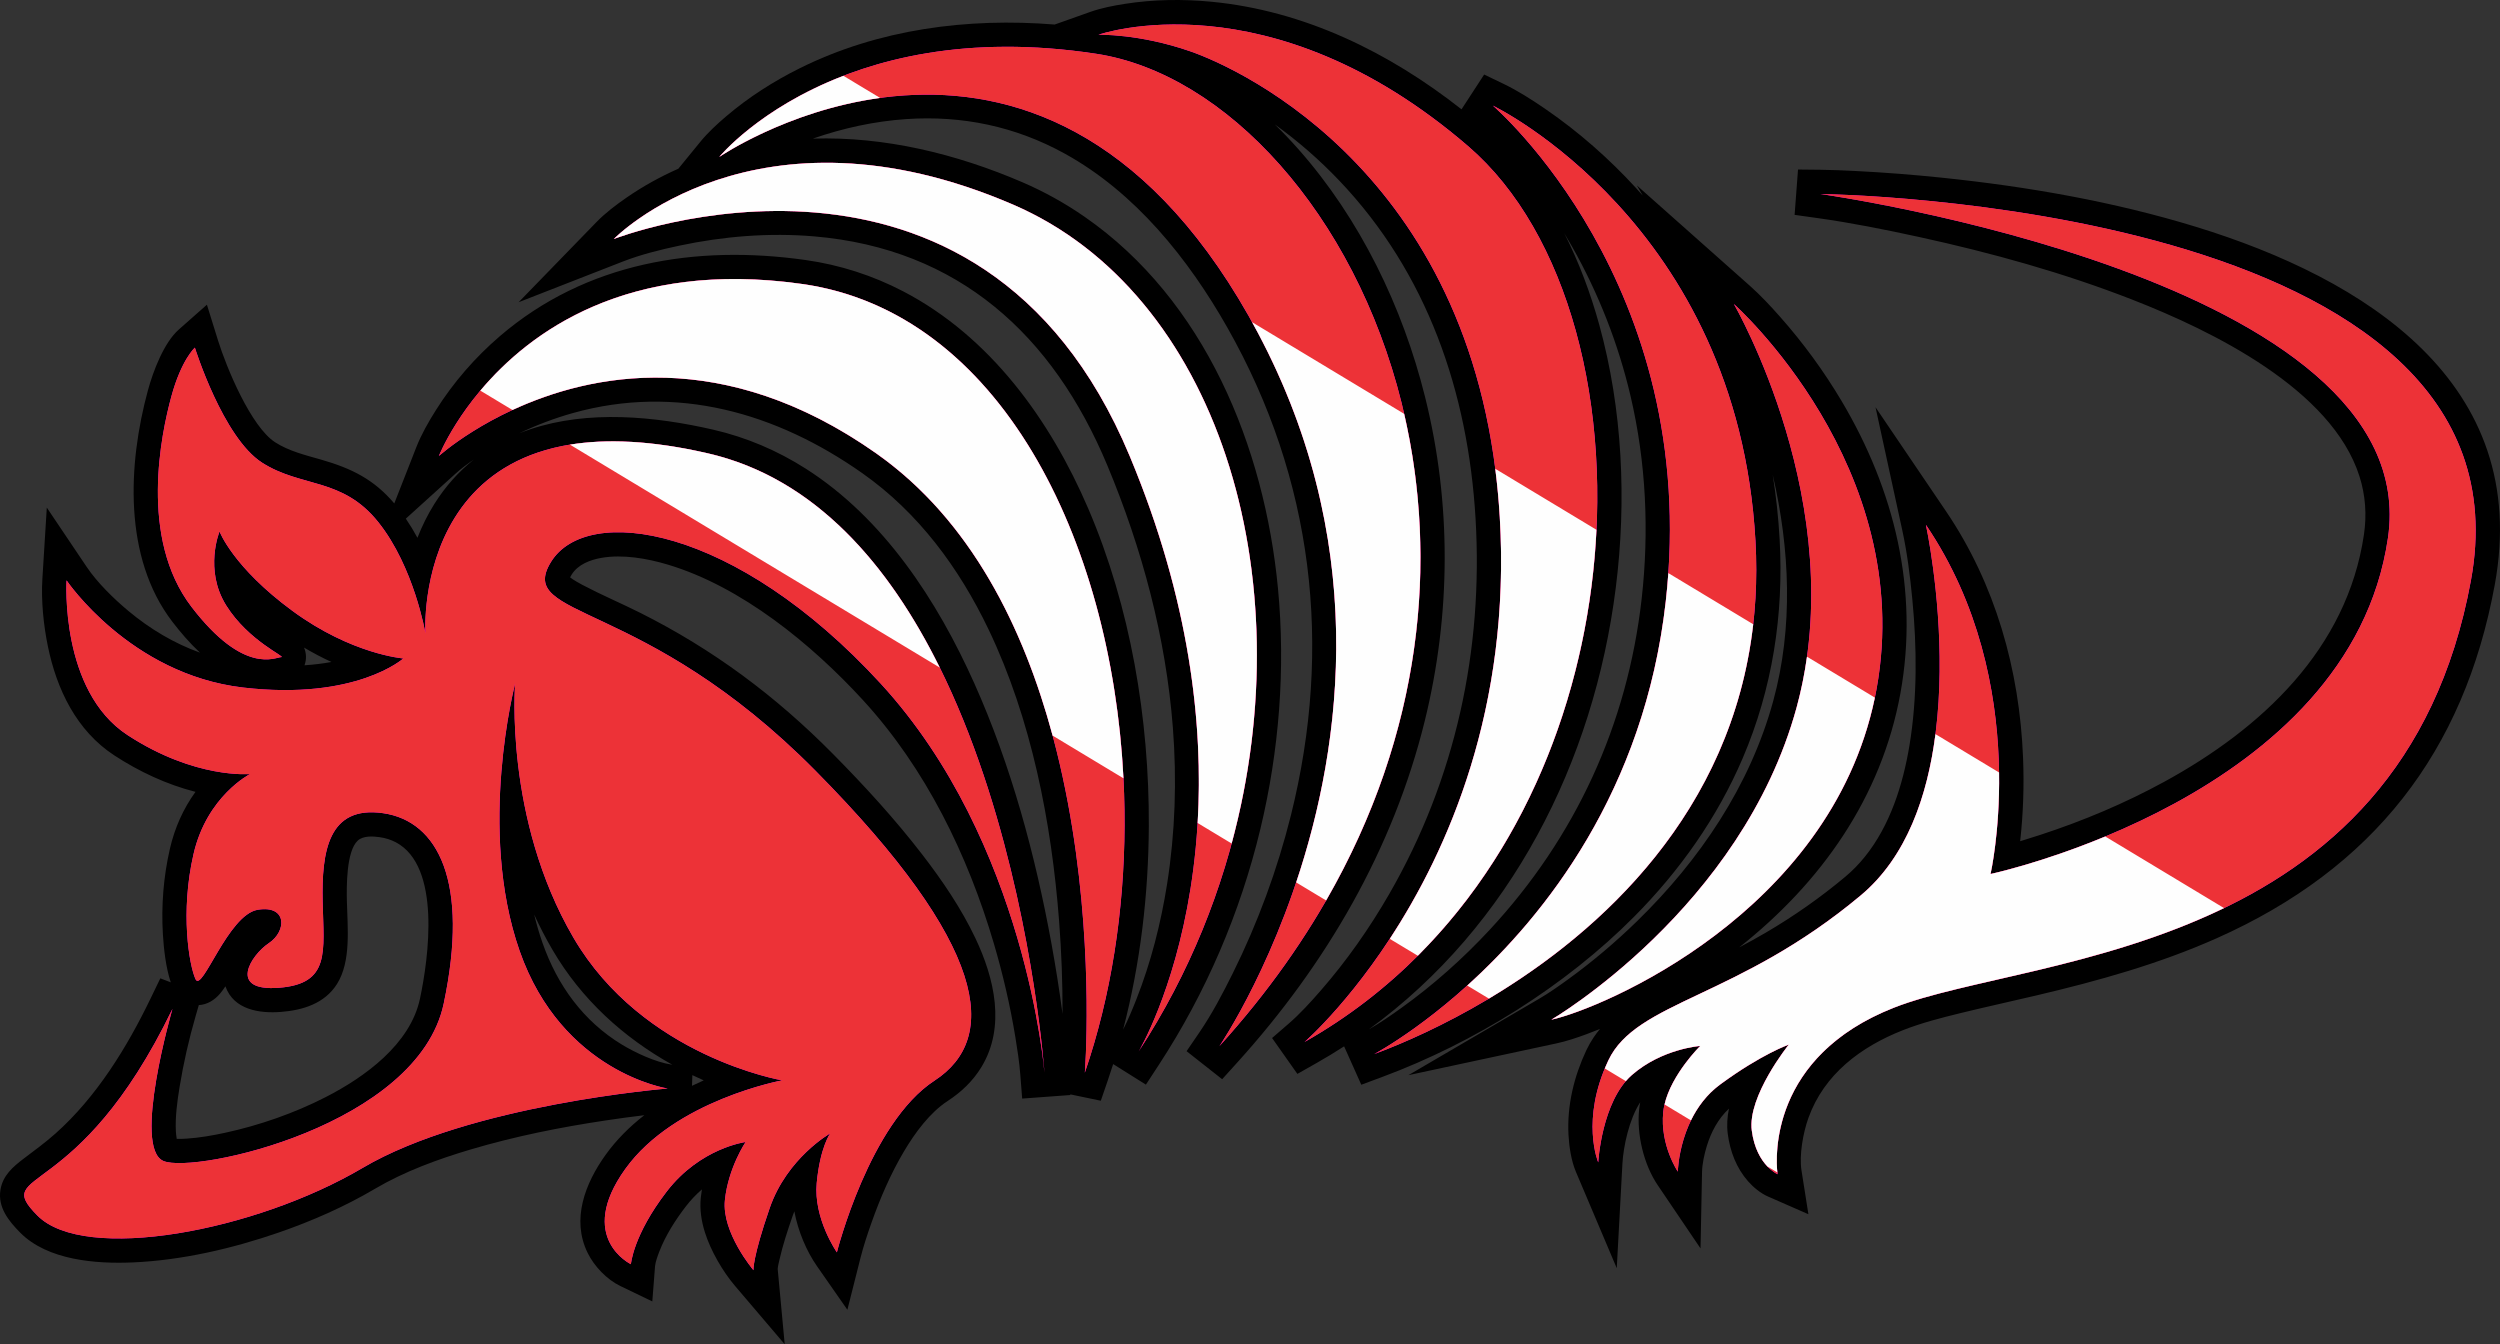
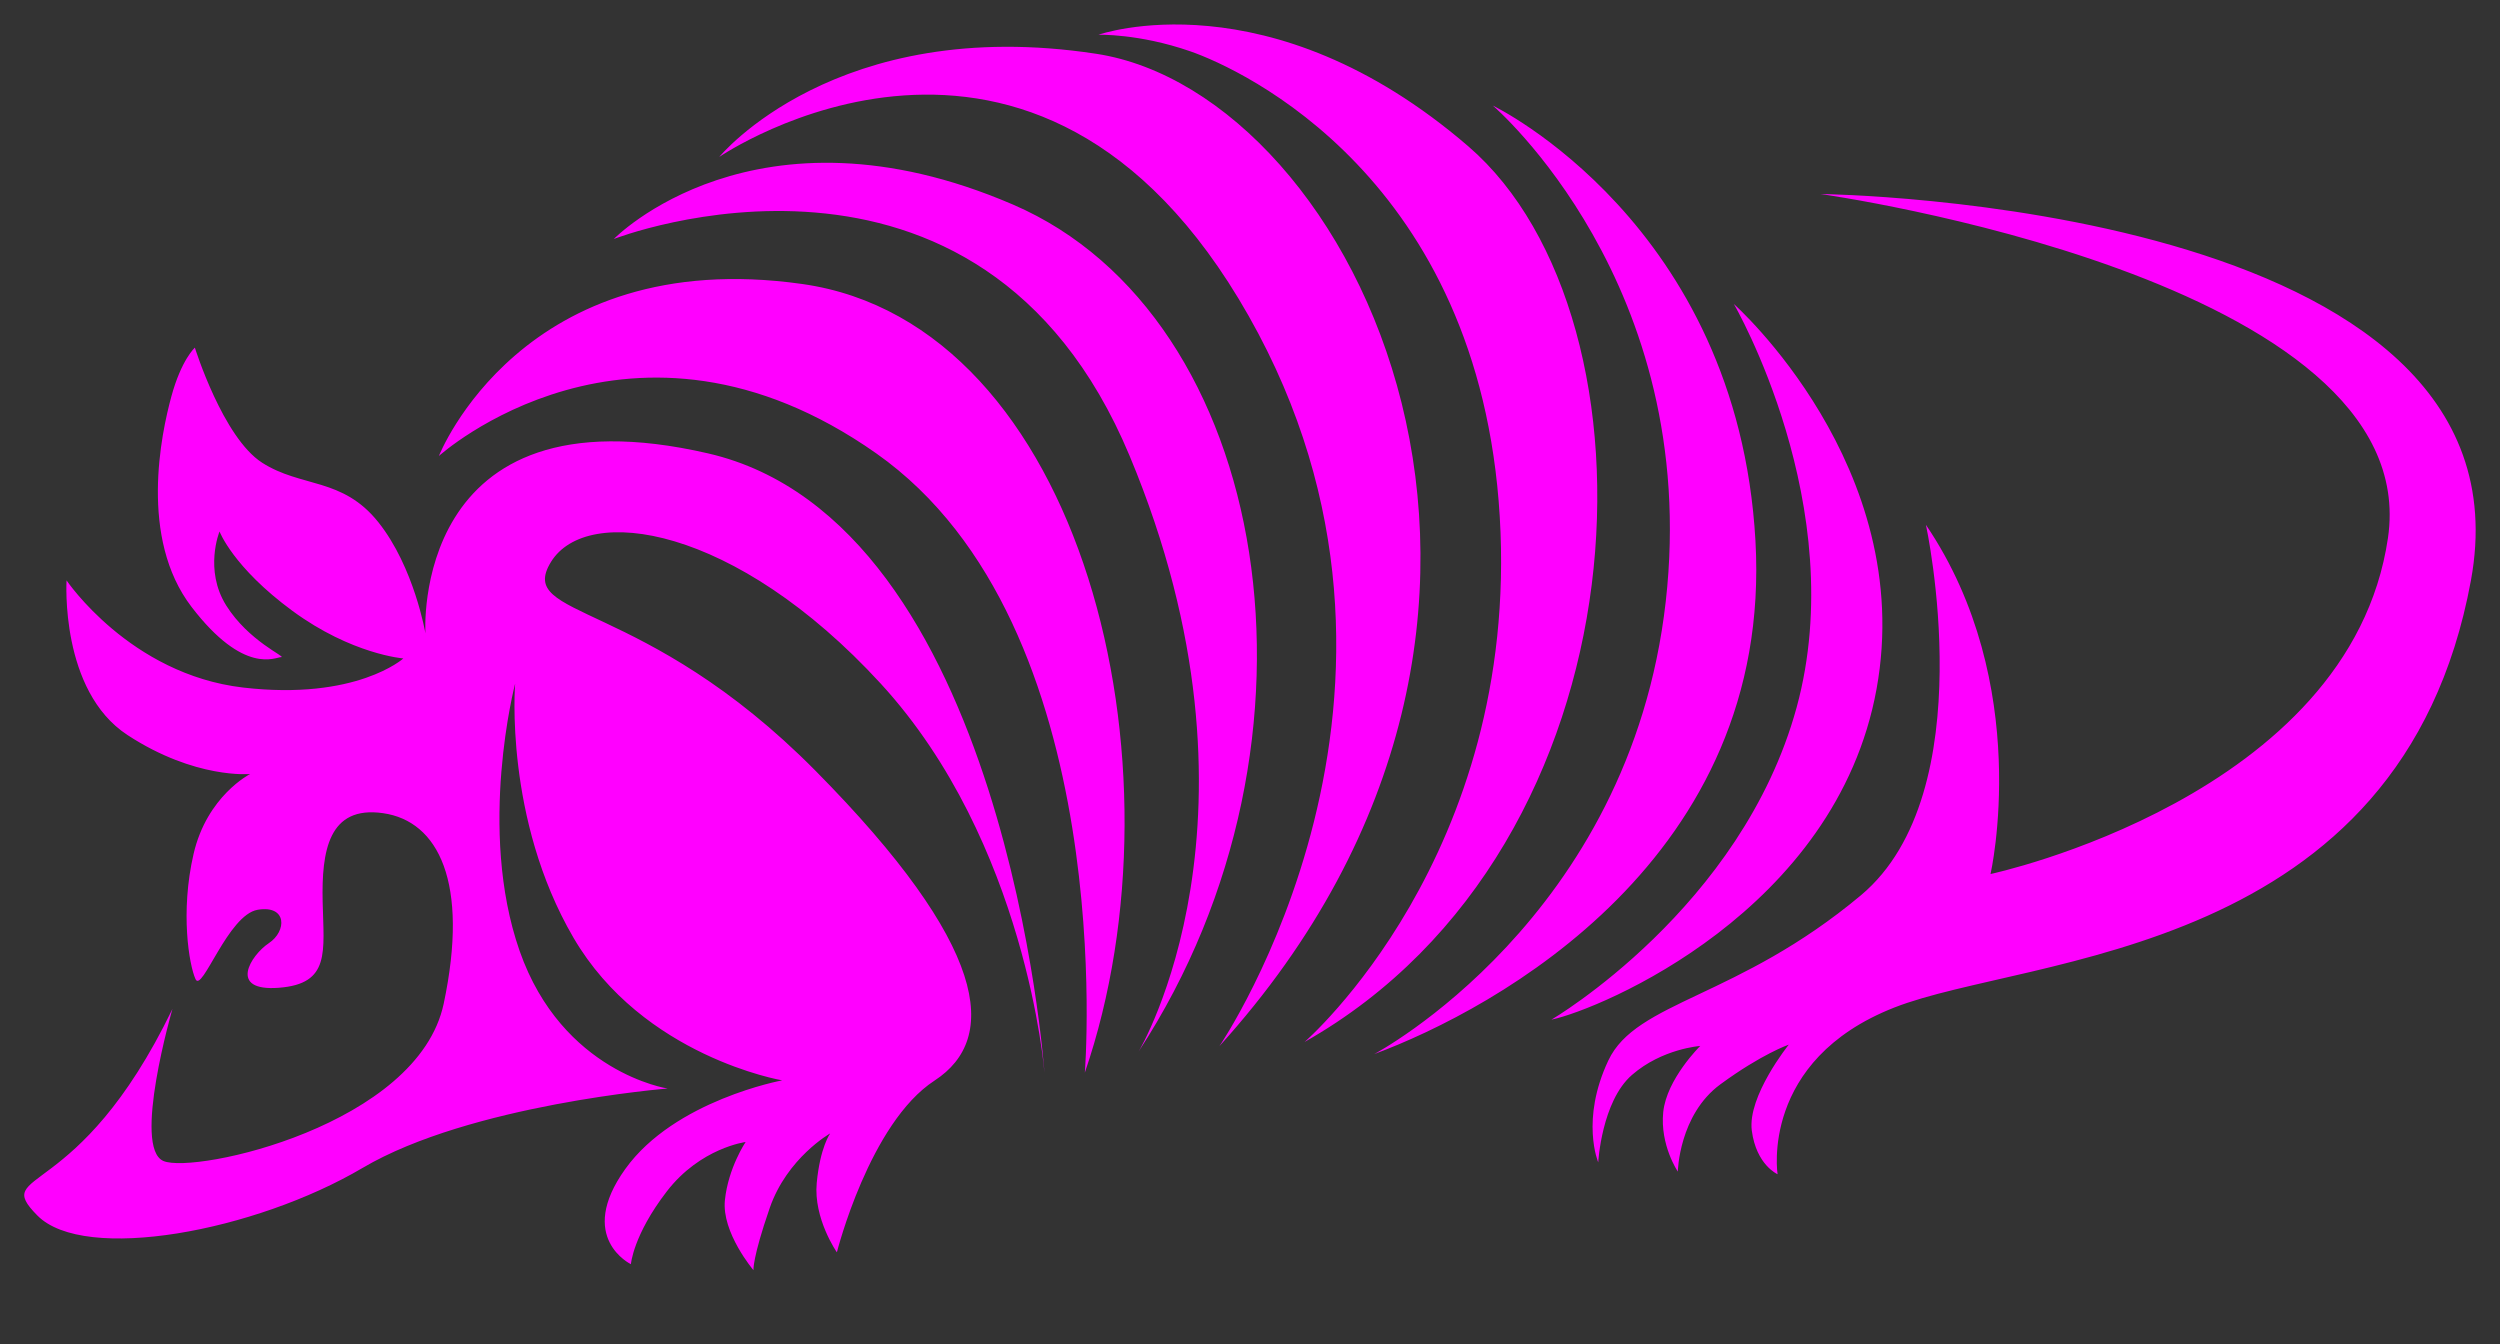
<svg xmlns="http://www.w3.org/2000/svg" version="1.1" id="Layer_1" x="0px" y="0px" width="445.542px" height="239.568px" viewBox="0 0 445.542 239.568" enable-background="new 0 0 445.542 239.568" xml:space="preserve">
  <rect x="0" y="0" width="445.542" height="239.568" fill="#333333" stroke="none" />
-   <path fill-rule="evenodd" clip-rule="evenodd" d="M198.384,189.639c-0.309,0.98-0.63,1.955-0.963,2.926l-1.238,3.604l-5.444-1.135  l0.008,0.12l-8.579,0.633l-0.335-4.288c-0.173-2.215-0.511-4.426-0.871-6.619c-0.924-5.626-2.214-11.198-3.822-16.667  c-4.642-15.791-12.161-31.261-23.361-43.46c-9.164-9.98-21.627-20.199-34.78-24.134c-3.662-1.095-8.021-1.863-11.824-1.196  c-1.994,0.35-4.183,1.176-5.294,2.979c-0.072,0.117-0.186,0.306-0.281,0.494c0.608,0.485,1.734,1.096,2.188,1.337  c3.357,1.775,6.866,3.255,10.262,4.957c13.01,6.517,24.17,14.831,34.391,25.168c5.631,5.695,11.065,11.623,15.953,17.973  c3.565,4.632,6.924,9.575,9.436,14.865c3.392,7.145,5.456,15.837,1.034,23.041c-1.498,2.438-3.563,4.407-5.952,5.962  c-3.231,2.104-5.876,5.738-7.819,9.018c-2.375,4.007-4.25,8.362-5.799,12.749c-0.729,2.064-1.421,4.156-1.957,6.279l-2.318,9.178  l-5.414-7.765c-1.888-2.707-3.374-6.24-4.039-9.776c-0.109,0.274-0.212,0.55-0.309,0.829c-0.887,2.566-1.753,5.176-2.351,7.826  c-0.096,0.426-0.283,1.15-0.307,1.613l1.25,13.421l-8.858-10.404c-2.207-2.592-4.323-6.26-5.352-9.507  c-0.636-2.005-0.963-4.118-0.745-6.22c0.051-0.488,0.118-0.978,0.2-1.467c-1.043,0.896-1.994,1.901-2.843,3.002  c-1.883,2.445-3.638,5.193-4.752,8.082c-0.284,0.738-0.687,1.834-0.755,2.585l-0.491,6.295l-5.691-2.743  c-2.411-1.162-4.635-3.486-5.818-5.877c-2.974-6.008-0.441-12.447,3.185-17.503c1.926-2.686,4.283-5.028,6.901-7.064  c-2.284,0.267-4.563,0.586-6.835,0.926c-8.101,1.21-16.19,2.831-24.047,5.16c-5.85,1.734-11.858,3.921-17.126,7.029  c-5.401,3.186-11.217,5.742-17.139,7.792c-8.25,2.855-17.294,4.955-26.033,5.33c-6.567,0.282-15.177-0.382-20.055-5.315  c-2.045-2.069-4.019-4.503-3.514-7.627c0.41-2.539,2.229-4.109,4.161-5.571c1.918-1.451,3.861-2.87,5.659-4.471  c7.308-6.511,12.719-15.321,16.944-24.069l1.728-3.578l1.864,0.715c-0.88-2.613-1.248-5.958-1.404-8.521  c-0.313-5.11,0.104-10.339,1.257-15.328c0.846-3.661,2.368-7.092,4.549-10.1c-5.144-1.316-10.044-3.607-14.478-6.504  c-6.727-4.395-10.259-11.78-11.829-19.441c-0.776-3.784-1.219-8.145-0.979-12.003l0.789-12.709l7.107,10.566  c1.889,2.808,4.814,5.663,7.411,7.833c3.846,3.215,8.138,5.779,12.78,7.45c-1.851-1.722-3.505-3.66-4.936-5.528  c-8.742-11.413-7.925-28.063-4.335-41.24c0.924-3.393,2.843-8.473,5.503-10.822l5.003-4.421l1.982,6.376  c1.502,4.833,5.875,15.386,10.191,18.151c2.474,1.584,5.354,2.272,8.144,3.072c5.462,1.567,9.437,3.528,13.076,7.819l3.928-10.022  c0.9-2.297,2.193-4.553,3.509-6.637c3.103-4.913,6.974-9.375,11.385-13.156c15.342-13.154,34.933-16.334,54.489-13.565  c6.083,0.861,11.938,2.743,17.386,5.581c15.509,8.076,26.202,22.929,32.971,38.695c7.549,17.584,10.896,37.549,10.804,56.632  c-0.058,12.129-1.501,24.436-4.58,36.235c0.897-1.749,1.662-3.614,2.368-5.406c2.593-6.583,4.363-13.539,5.466-20.521  c1.456-9.215,1.75-18.596,1.031-27.894c-1.243-16.077-5.478-31.87-11.68-46.724c-9.701-23.235-26.524-38.619-52.235-40.813  c-8.007-0.683-16.189-0.018-24.04,1.653c-3.376,0.719-6.884,1.586-10.101,2.843L92.43,53.86l13.865-14.275  c1.587-1.635,3.513-3.087,5.386-4.381c2.897-2,5.997-3.713,9.215-5.14l3.938-4.822c1.343-1.644,2.979-3.142,4.592-4.518  c3.965-3.383,8.425-6.233,13.088-8.552c14.053-6.989,29.92-9.046,45.448-7.799l6.338-2.249c1.971-0.699,4.126-1.116,6.19-1.439  c5.073-0.794,10.291-0.866,15.398-0.375c16.541,1.588,31.665,9.009,44.578,19.175l4.038-6.2l3.42,1.644  c2.638,1.268,5.173,2.903,7.583,4.56c5.859,4.028,11.258,8.782,16.06,14.024c0.4,0.437,0.796,0.877,1.188,1.32l-1.034-1.777  l20.15,17.893c1.942,1.726,3.73,3.657,5.449,5.602c4.083,4.618,7.749,9.64,10.896,14.94c9.418,15.856,13.798,33.731,10.47,52.057  c-3.372,18.571-14.142,33.758-28.722,45.287c1.598-0.841,3.181-1.713,4.739-2.627c4.989-2.924,9.727-6.247,14.162-9.958  c1.271-1.063,2.428-2.253,3.469-3.541c4.51-5.577,6.81-12.887,7.966-19.871c1.41-8.525,1.331-17.466,0.507-26.05  c-0.396-4.121-0.918-8.29-1.799-12.337l-4.759-21.87l12.557,18.528c8.822,13.018,13.107,28.291,13.736,43.919  c0.199,4.964,0.037,9.956-0.516,14.895c1.222-0.368,2.438-0.755,3.648-1.152c7.582-2.482,15.005-5.605,22.009-9.431  c17.334-9.468,32.61-23.65,35.613-44.077c0.517-3.511,0.277-6.99-0.8-10.376c-4.946-15.552-26.297-25.94-40.427-31.461  c-12.305-4.808-25.153-8.371-38.05-11.187c-6.017-1.313-12.076-2.529-18.177-3.382l-4.014-0.562l0.608-8.082l4.052,0.044  c2.057,0.023,4.112,0.114,6.166,0.217c5.166,0.258,10.323,0.665,15.467,1.199c15.25,1.584,30.601,4.254,45.271,8.763  c29.962,9.209,59.839,27.733,53.216,63.781c-5.496,29.913-21.771,50.615-49.546,62.99c-10.293,4.586-21.131,7.6-32.073,10.181  c-4.531,1.069-9.082,2.06-13.604,3.168c-3.442,0.844-6.938,1.738-10.239,3.036c-7.497,2.949-14.064,7.844-16.862,15.657  c-0.937,2.615-1.662,6.595-1.228,9.349l1.23,7.797l-7.229-3.167c-1.305-0.571-2.575-1.632-3.516-2.694  c-2.099-2.369-3.225-5.374-3.63-8.483c-0.193-1.482-0.086-2.991,0.214-4.471c-1.91,1.778-3.167,4.138-3.937,6.638  c-0.438,1.422-0.829,3.179-0.858,4.668l-0.271,13.603l-7.626-11.268c-2.493-3.682-3.768-9.052-3.318-13.466  c0.045-0.438,0.111-0.875,0.197-1.312c-1.976,3.015-3.008,7.912-3.172,10.94l-1.009,18.631l-7.282-17.18  c-0.826-1.95-1.208-4.467-1.321-6.579c-0.278-5.216,0.974-10.394,3.188-15.097c0.386-0.818,0.836-1.605,1.346-2.353  c0.339-0.498,0.7-0.972,1.082-1.426c-0.815,0.331-1.637,0.649-2.463,0.953c-1.729,0.635-3.499,1.231-5.303,1.619l-26.382,5.661  l23.296-13.614c1.799-1.051,3.518-2.266,5.203-3.488c4.323-3.136,8.417-6.603,12.242-10.328  c11.147-10.854,20.148-24.135,24.279-39.254c3.596-13.161,2.979-27.094-0.093-40.319c0.605,3.779,1.017,7.619,1.235,11.508  c0.758,13.395-1.288,26.626-6.574,38.988c-4.543,10.625-11.229,20.08-19.355,28.265c-12.259,12.349-28.538,22.484-44.831,28.538  l-3.794,1.411l-3.063-6.844c-1.603,1.037-3.244,2.033-4.924,2.984l-3.404,1.928l-4.51-6.394l2.958-2.56  c2.026-1.753,3.885-3.807,5.647-5.823c4.659-5.331,8.765-11.188,12.297-17.321c11.776-20.45,16.76-43.411,15.359-66.917  c-1.339-22.475-8.583-43.708-24.309-60.211c-3.495-3.669-7.34-7.023-11.461-9.985c1.442,1.406,2.824,2.859,4.143,4.346  c11.041,12.456,18.638,28.175,22.644,44.27c4.71,18.919,4.601,38.689-0.047,57.609c-5.644,22.98-17.612,43.469-33.419,60.941  l-2.708,2.992l-6.34-4.996l2.276-3.332c2.27-3.323,4.192-6.992,5.979-10.595c4.444-8.959,7.933-18.45,10.35-28.153  c7.476-30.006,3.979-59.869-11.324-86.857c-6.981-12.312-16.454-24.124-29.029-31.045c-8.766-4.826-18.216-6.806-28.19-6.134  c-5.66,0.381-11.283,1.61-16.66,3.479c12.777-0.401,25.569,2.707,37.376,7.794c3.878,1.671,7.582,3.734,11.052,6.141  c21.433,14.863,32.061,41.013,34.46,66.249c1.361,14.308,0.215,28.884-3.138,42.852c-3.581,14.913-9.692,29.174-18.083,42.014  l-2.318,3.547L198.384,189.639L198.384,189.639z M72.324,92.433c0.748,1.097,1.438,2.238,2.073,3.409  c0.814-2.088,1.808-4.104,2.997-6.005c1.949-3.118,4.318-5.769,7.059-7.949c-1.172,0.8-2.317,1.659-3.337,2.583L72.324,92.433  L72.324,92.433z M92.517,77.23c0.653-0.262,1.319-0.506,1.997-0.733c10.347-3.455,22.183-2.322,32.64,0.09  c5.857,1.351,11.376,3.706,16.443,6.934c13.895,8.851,23.447,23.518,30.06,38.303c6.554,14.653,10.847,30.543,13.724,46.307  c0.762,4.176,1.427,8.37,1.98,12.579c0.02-5.52-0.189-11.042-0.61-16.545c-1.344-17.559-4.939-36.055-12.585-52.014  c-5.24-10.936-12.497-20.79-22.489-27.821c-15.344-10.796-33.124-15.882-51.567-10.719C98.823,74.532,95.604,75.75,92.517,77.23  L92.517,77.23z M278.766,41.54c2.657,5.234,4.714,10.782,6.247,16.334c4.166,15.086,4.899,31.401,2.943,46.895  c-3.921,31.067-18.72,60.294-43.989,78.674c1.998-1.144,3.926-2.482,5.782-3.814c5.678-4.073,10.945-8.766,15.702-13.881  c15.33-16.488,24.591-36.651,27.119-59.023c1.363-12.066,0.793-24.346-1.987-36.179c-2.182-9.285-5.688-18.23-10.377-26.535  C279.737,43.181,279.258,42.357,278.766,41.54L278.766,41.54z M59.068,117.976c-1.671-0.769-3.302-1.628-4.885-2.567  c0.415,0.974,0.48,2.076,0.083,3.157C55.883,118.459,57.491,118.268,59.068,117.976L59.068,117.976z M123.326,193.51  c0.691-0.339,1.387-0.662,2.085-0.972c-0.637-0.281-1.269-0.573-1.896-0.873c-0.041-0.02-0.082-0.04-0.123-0.059L123.326,193.51  L123.326,193.51z M119.804,189.746c-8.757-4.887-16.22-11.698-21.335-20.46c-1.194-2.045-2.283-4.148-3.271-6.299  c0.416,1.711,0.908,3.399,1.486,5.051c2.64,7.542,7.26,13.944,14.147,18.125c2.401,1.458,6.019,3.139,8.798,3.556L119.804,189.746  L119.804,189.746z M35.432,179.123l-0.549,1.89c-1.208,4.158-2.183,8.442-2.879,12.716c-0.417,2.56-0.798,5.353-0.658,7.946  c0.015,0.278,0.073,0.823,0.155,1.296c0.624,0.015,1.375-0.025,1.762-0.05c2.292-0.149,4.589-0.55,6.832-1.038  c6.143-1.333,12.337-3.488,17.935-6.354C65,191.96,73.125,186.11,74.85,177.969c1.539-7.263,3.793-23.545-4.29-27.851  c-0.901-0.479-1.88-0.773-2.888-0.918c-1.198-0.173-2.956-0.282-3.915,0.611c-2.049,1.907-1.995,8.193-1.936,10.808  c0.103,4.625,0.802,10.695-1.775,14.765c-2.206,3.483-6.096,4.659-10.002,4.96c-3.831,0.294-8.386-0.395-9.863-4.542  c-0.003-0.009-0.006-0.018-0.01-0.027c-0.282,0.432-0.58,0.852-0.91,1.248C38.262,178.223,36.933,179.049,35.432,179.123  L35.432,179.123z" />
  <path fill-rule="evenodd" clip-rule="evenodd" fill="#FF00FF" d="M30.734,179.808c0,0-7.191,24.749-1.598,27.106  c5.593,2.357,45.346-6.364,49.94-28.049s-0.999-32.527-10.787-33.941c-9.788-1.415-10.987,6.835-10.787,15.792  c0.199,8.957,1.398,14.614-7.791,15.321c-9.189,0.707-4.987-5.834-1.794-7.953c3.193-2.12,3.293-6.829-1.996-5.946  c-5.288,0.884-9.928,14.894-11.076,12.363c-1.147-2.532-2.744-11.95-0.349-22.311c2.394-10.361,10.077-14.247,10.077-14.247  s-9.779,0.942-21.852-6.946s-10.86-27.561-10.86-27.561s11.281,16.739,31.457,19.096c20.177,2.356,28.566-5.186,28.566-5.186  s-9.189-0.708-19.777-8.485c-10.587-7.778-12.984-14.143-12.984-14.143s-2.796,6.835,1.199,13.199  c3.995,6.364,10.788,9.192,9.789,9.192s-6.593,3.3-15.981-8.957c-9.389-12.256-5.394-30.877-3.596-37.477  c1.798-6.6,4.195-8.72,4.195-8.72s4.994,16.027,11.986,20.506c6.991,4.478,14.312,2.58,20.708,10.598  c6.396,8.018,8.394,19.809,8.394,19.809s-2.797-44.334,50.364-32.071c53.163,12.263,59.958,110.364,59.958,110.364  s-3.197-41.033-29.179-69.331c-25.981-28.299-52.363-32.072-58.759-21.696s16.389,6.131,47.167,37.259  c30.778,31.129,32.777,47.636,21.185,55.183c-11.592,7.546-17.407,30.608-17.407,30.608s-4.19-6.004-3.592-12.362  c0.599-6.357,2.394-8.83,2.394-8.83s-7.683,4.356-10.776,13.304s-2.894,11.067-2.894,11.067s-5.688-6.711-5.089-12.48  s3.692-10.36,3.692-10.36s-8.06,1.034-14.053,8.813c-5.992,7.778-6.392,12.963-6.392,12.963s-9.789-4.714-0.999-16.971  c8.79-12.256,27.967-15.792,27.967-15.792s-24.814-4.205-37.206-25.429c-12.392-21.224-10.393-45.277-10.393-45.277  s-6.795,25.939,0.8,47.635c7.595,21.696,26.381,24.525,26.381,24.525s-35.175,2.83-54.362,14.149S15.06,225.12,6.666,216.63  S13.861,214.744,30.734,179.808L30.734,179.808z M343.23,93.531c0,0,10.393,47.636-11.592,66.03  c-21.985,18.394-40.016,18.833-45.01,29.439s-1.798,18.149-1.798,18.149s0.6-10.842,5.993-15.557  c5.394-4.713,12.186-5.185,12.186-5.185s-5.993,5.893-6.593,11.785c-0.6,5.893,2.598,10.607,2.598,10.607s0.199-10.136,7.591-15.557  c7.391-5.421,12.186-7.071,12.186-7.071s-7.392,9.192-6.592,15.321c0.798,6.128,4.594,7.778,4.594,7.778  s-3.196-20.271,20.775-29.699c23.971-9.427,90.402-8.691,102.794-76.136c12.391-67.444-115.919-68.859-115.919-68.859  S432.367,49.668,425.572,95.89c-6.795,46.221-70.825,59.875-70.825,59.875S362.472,121.923,343.23,93.531L343.23,93.531z   M276.477,181.728c0,0,33.924-19.834,43.713-55.661c9.787-35.827-11.188-71.89-11.188-71.89s32.629,28.978,25.435,68.596  C327.241,162.391,285.271,179.841,276.477,181.728L276.477,181.728z M244.899,187.86c0,0,45.567-24.054,51.964-80.651  c6.396-56.596-30.81-88.387-30.81-88.387s43.6,20.943,46.798,77.541C316.049,152.958,266.484,179.841,244.899,187.86L244.899,187.86  z M232.494,185.7c0,0,38.387-33.213,34.789-93.584c-3.598-60.37-45.994-79.797-55.174-82.977c-9.18-3.179-16.364-2.943-16.364-2.943  s30.367-10.766,65.942,19.891S294.464,150.6,232.494,185.7L232.494,185.7z M217.318,186.444c0,0,43.17-63.199,5.196-130.173  c-37.974-66.972-94.333-28.298-94.333-28.298S148.966,2.505,195.333,9.58C241.701,16.654,286.869,109.567,217.318,186.444  L217.318,186.444z M202.928,187.388c0,0,25.183-41.976-1.599-106.119c-26.781-64.144-91.936-38.675-91.936-38.675  s25.183-25.939,71.15-6.131C226.512,56.271,239.303,131.734,202.928,187.388L202.928,187.388z M193.335,191.162  c0,0,6.395-79.708-37.174-110.364c-43.57-30.657-77.946,0.472-77.946,0.472s14.79-37.731,64.755-30.657  C192.935,57.687,212.122,136.451,193.335,191.162L193.335,191.162z" />
-   <path fill-rule="evenodd" clip-rule="evenodd" fill="#ED3237" d="M30.734,179.808c0,0-7.191,24.749-1.598,27.106  c5.593,2.357,45.346-6.364,49.94-28.049s-0.999-32.527-10.787-33.941c-9.788-1.415-10.987,6.835-10.787,15.792  c0.199,8.957,1.398,14.614-7.791,15.321c-9.189,0.707-4.987-5.834-1.794-7.953c3.193-2.12,3.293-6.829-1.996-5.946  c-5.288,0.884-9.928,14.894-11.076,12.363c-1.147-2.532-2.744-11.95-0.349-22.311c2.394-10.361,10.077-14.247,10.077-14.247  s-9.779,0.942-21.852-6.946s-10.86-27.561-10.86-27.561s11.281,16.739,31.457,19.096c20.177,2.356,28.566-5.186,28.566-5.186  s-9.189-0.708-19.777-8.485c-10.587-7.778-12.984-14.143-12.984-14.143s-2.796,6.835,1.199,13.199  c3.995,6.364,10.788,9.192,9.789,9.192s-6.593,3.3-15.981-8.957c-9.389-12.256-5.394-30.877-3.596-37.477  c1.798-6.6,4.195-8.72,4.195-8.72s4.994,16.027,11.986,20.506c6.991,4.478,14.312,2.58,20.708,10.598  c6.396,8.018,8.394,19.809,8.394,19.809s-2.797-44.334,50.364-32.071c53.163,12.263,59.958,110.364,59.958,110.364  s-3.197-41.033-29.179-69.331c-25.981-28.299-52.363-32.072-58.759-21.696s16.389,6.131,47.167,37.259  c30.778,31.129,32.777,47.636,21.185,55.183c-11.592,7.546-17.407,30.608-17.407,30.608s-4.19-6.004-3.592-12.362  c0.599-6.357,2.394-8.83,2.394-8.83s-7.683,4.356-10.776,13.304s-2.894,11.067-2.894,11.067s-5.688-6.711-5.089-12.48  s3.692-10.36,3.692-10.36s-8.06,1.034-14.053,8.813c-5.992,7.778-6.392,12.963-6.392,12.963s-9.789-4.714-0.999-16.971  c8.79-12.256,27.967-15.792,27.967-15.792s-24.814-4.205-37.206-25.429c-12.392-21.224-10.393-45.277-10.393-45.277  s-6.795,25.939,0.8,47.635c7.595,21.696,26.381,24.525,26.381,24.525s-35.175,2.83-54.362,14.149S15.06,225.12,6.666,216.63  S13.861,214.744,30.734,179.808L30.734,179.808z M343.23,93.531c0,0,10.393,47.636-11.592,66.03  c-21.985,18.394-40.016,18.833-45.01,29.439s-1.798,18.149-1.798,18.149s0.6-10.842,5.993-15.557  c5.394-4.713,12.186-5.185,12.186-5.185s-5.993,5.893-6.593,11.785c-0.6,5.893,2.598,10.607,2.598,10.607s0.199-10.136,7.591-15.557  c7.391-5.421,12.186-7.071,12.186-7.071s-7.392,9.192-6.592,15.321c0.798,6.128,4.594,7.778,4.594,7.778  s-3.196-20.271,20.775-29.699c23.971-9.427,90.402-8.691,102.794-76.136c12.391-67.444-115.919-68.859-115.919-68.859  S432.367,49.668,425.572,95.89c-6.795,46.221-70.825,59.875-70.825,59.875S362.472,121.923,343.23,93.531L343.23,93.531z   M276.477,181.728c0,0,33.924-19.834,43.713-55.661c9.787-35.827-11.188-71.89-11.188-71.89s32.629,28.978,25.435,68.596  C327.241,162.391,285.271,179.841,276.477,181.728L276.477,181.728z M244.899,187.86c0,0,45.567-24.054,51.964-80.651  c6.396-56.596-30.81-88.387-30.81-88.387s43.6,20.943,46.798,77.541C316.049,152.958,266.484,179.841,244.899,187.86L244.899,187.86  z M232.494,185.7c0,0,38.387-33.213,34.789-93.584c-3.598-60.37-45.994-79.797-55.174-82.977c-9.18-3.179-16.364-2.943-16.364-2.943  s30.367-10.766,65.942,19.891S294.464,150.6,232.494,185.7L232.494,185.7z M217.318,186.444c0,0,43.17-63.199,5.196-130.173  c-37.974-66.972-94.333-28.298-94.333-28.298S148.966,2.505,195.333,9.58C241.701,16.654,286.869,109.567,217.318,186.444  L217.318,186.444z M202.928,187.388c0,0,25.183-41.976-1.599-106.119c-26.781-64.144-91.936-38.675-91.936-38.675  s25.183-25.939,71.15-6.131C226.512,56.271,239.303,131.734,202.928,187.388L202.928,187.388z M193.335,191.162  c0,0,6.395-79.708-37.174-110.364c-43.57-30.657-77.946,0.472-77.946,0.472s14.79-37.731,64.755-30.657  C192.935,57.687,212.122,136.451,193.335,191.162L193.335,191.162L193.335,191.162z" />
-   <path fill-rule="evenodd" clip-rule="evenodd" fill="#FEFEFE" d="M150.306,13.509l6.543,3.944  c-16.661,2.288-28.668,10.52-28.668,10.52S135.242,19.327,150.306,13.509L150.306,13.509z M223.143,57.417l27.101,16.336  c5.961,25.873,3.402,56.642-13.906,86.726L231,157.261C239.201,132.792,244.382,95.781,223.143,57.417L223.143,57.417z   M266.48,83.542l18.035,10.872c-1.286,26.946-11.351,55.458-31.834,75.918l-4.997-3.012c10.272-15.68,21.63-41.11,19.599-75.203  C267.107,89.16,266.835,86.305,266.48,83.542L266.48,83.542z M297.324,102.134l15.128,9.119  c-3.824,33.536-27.078,54.759-47.099,66.717l-3.864-2.329c13.719-12.386,31.549-34.589,35.374-68.433  C297.057,105.494,297.209,103.803,297.324,102.134L297.324,102.134z M322.034,117.03l12.097,7.292  c-7.991,38.522-48.976,55.544-57.654,57.406c0,0,33.924-19.834,43.713-55.661C321.014,123.049,321.615,120.03,322.034,117.03  L322.034,117.03z M344.934,130.834l11.334,6.832c0.159,10.736-1.521,18.099-1.521,18.099s8.918-1.903,20.449-6.688l21.165,12.759  c-21.999,10.64-46.229,12.794-58.793,17.736c-22.22,8.739-21.098,26.791-20.815,29.383l-1.761-1.062  c-1.098-1.152-2.369-3.144-2.793-6.401c-0.8-6.129,6.592-15.321,6.592-15.321s-4.795,1.649-12.186,7.071  c-2.46,1.804-4.123,4.131-5.247,6.432l-4.712-2.84c1.257-5.406,6.363-10.427,6.363-10.427s-6.792,0.472-12.186,5.185  c-0.381,0.333-0.737,0.698-1.072,1.086l-3.75-2.261c0.193-0.466,0.401-0.939,0.627-1.418c4.994-10.606,23.024-11.045,45.01-29.439  C339.82,152.715,343.517,141.818,344.934,130.834L344.934,130.834z M219.499,150.329l-6.06-3.654  c1.03-17.347-1.325-39.577-12.11-65.406c-26.781-64.144-91.936-38.675-91.936-38.675s25.183-25.939,71.15-6.131  C216.839,52.104,232.443,102.441,219.499,150.329L219.499,150.329z M200.22,138.708l-12.626-7.611  c-5.154-19.137-14.534-38.408-31.433-50.299c-27.271-19.189-50.94-14.171-64.833-7.732l-5.723-3.45  c8.749-10.418,26.225-23.412,57.365-19.003C178.137,55.591,198.056,96.083,200.22,138.708L200.22,138.708z M167.482,118.972  l-65.907-39.73c6.458-1.058,14.523-0.771,24.606,1.555C145.369,85.223,158.514,100.832,167.482,118.972L167.482,118.972z" />
</svg>